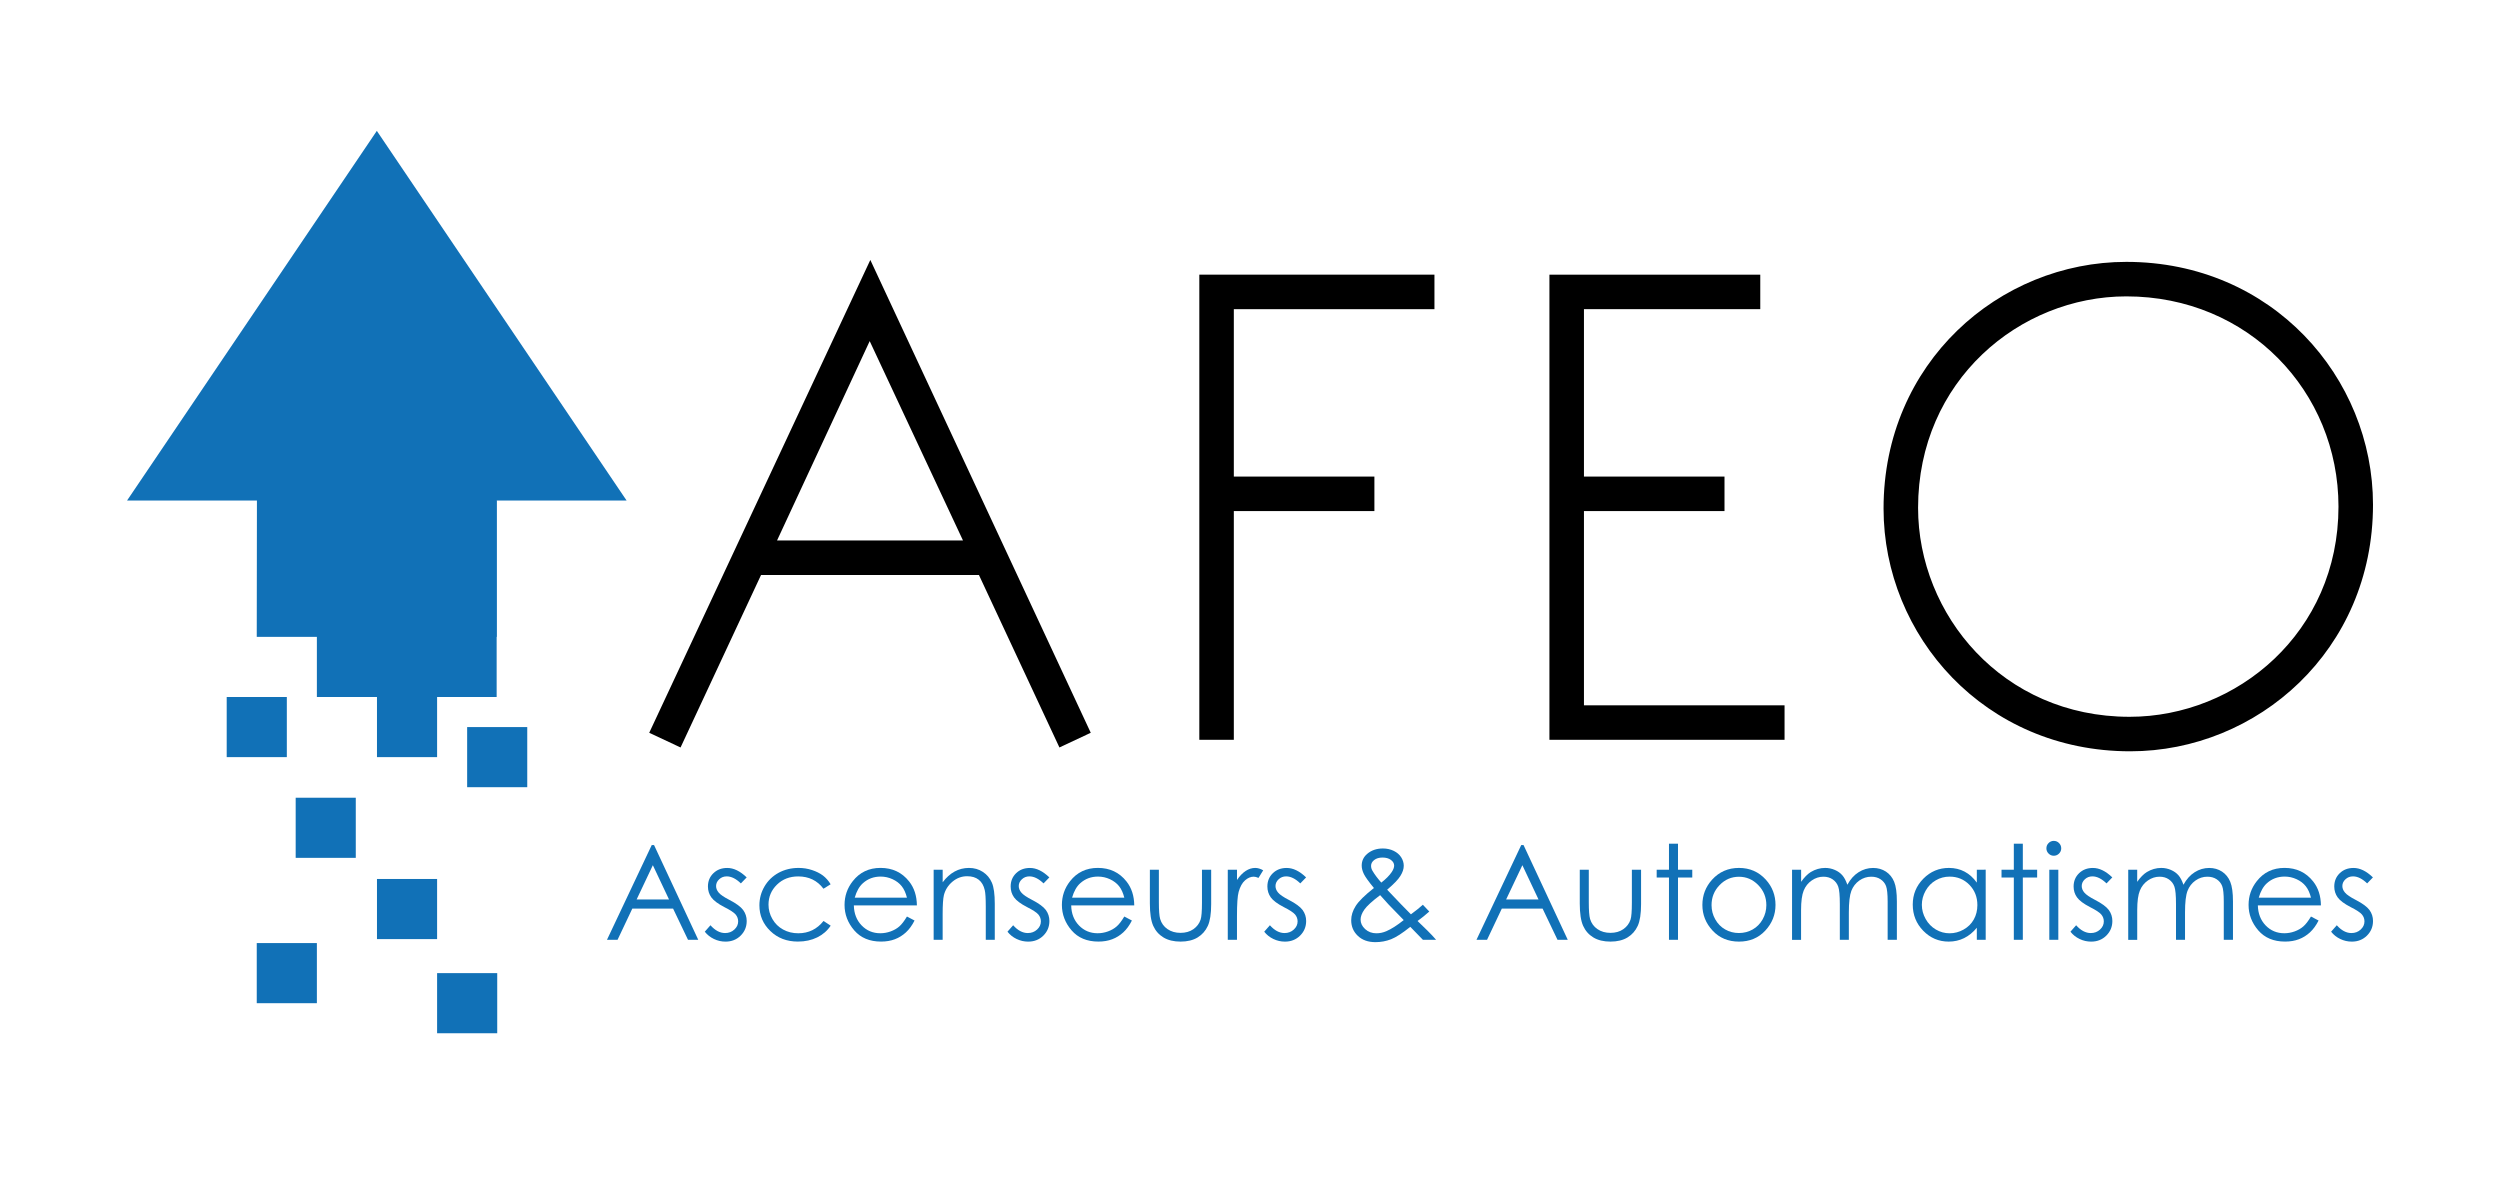
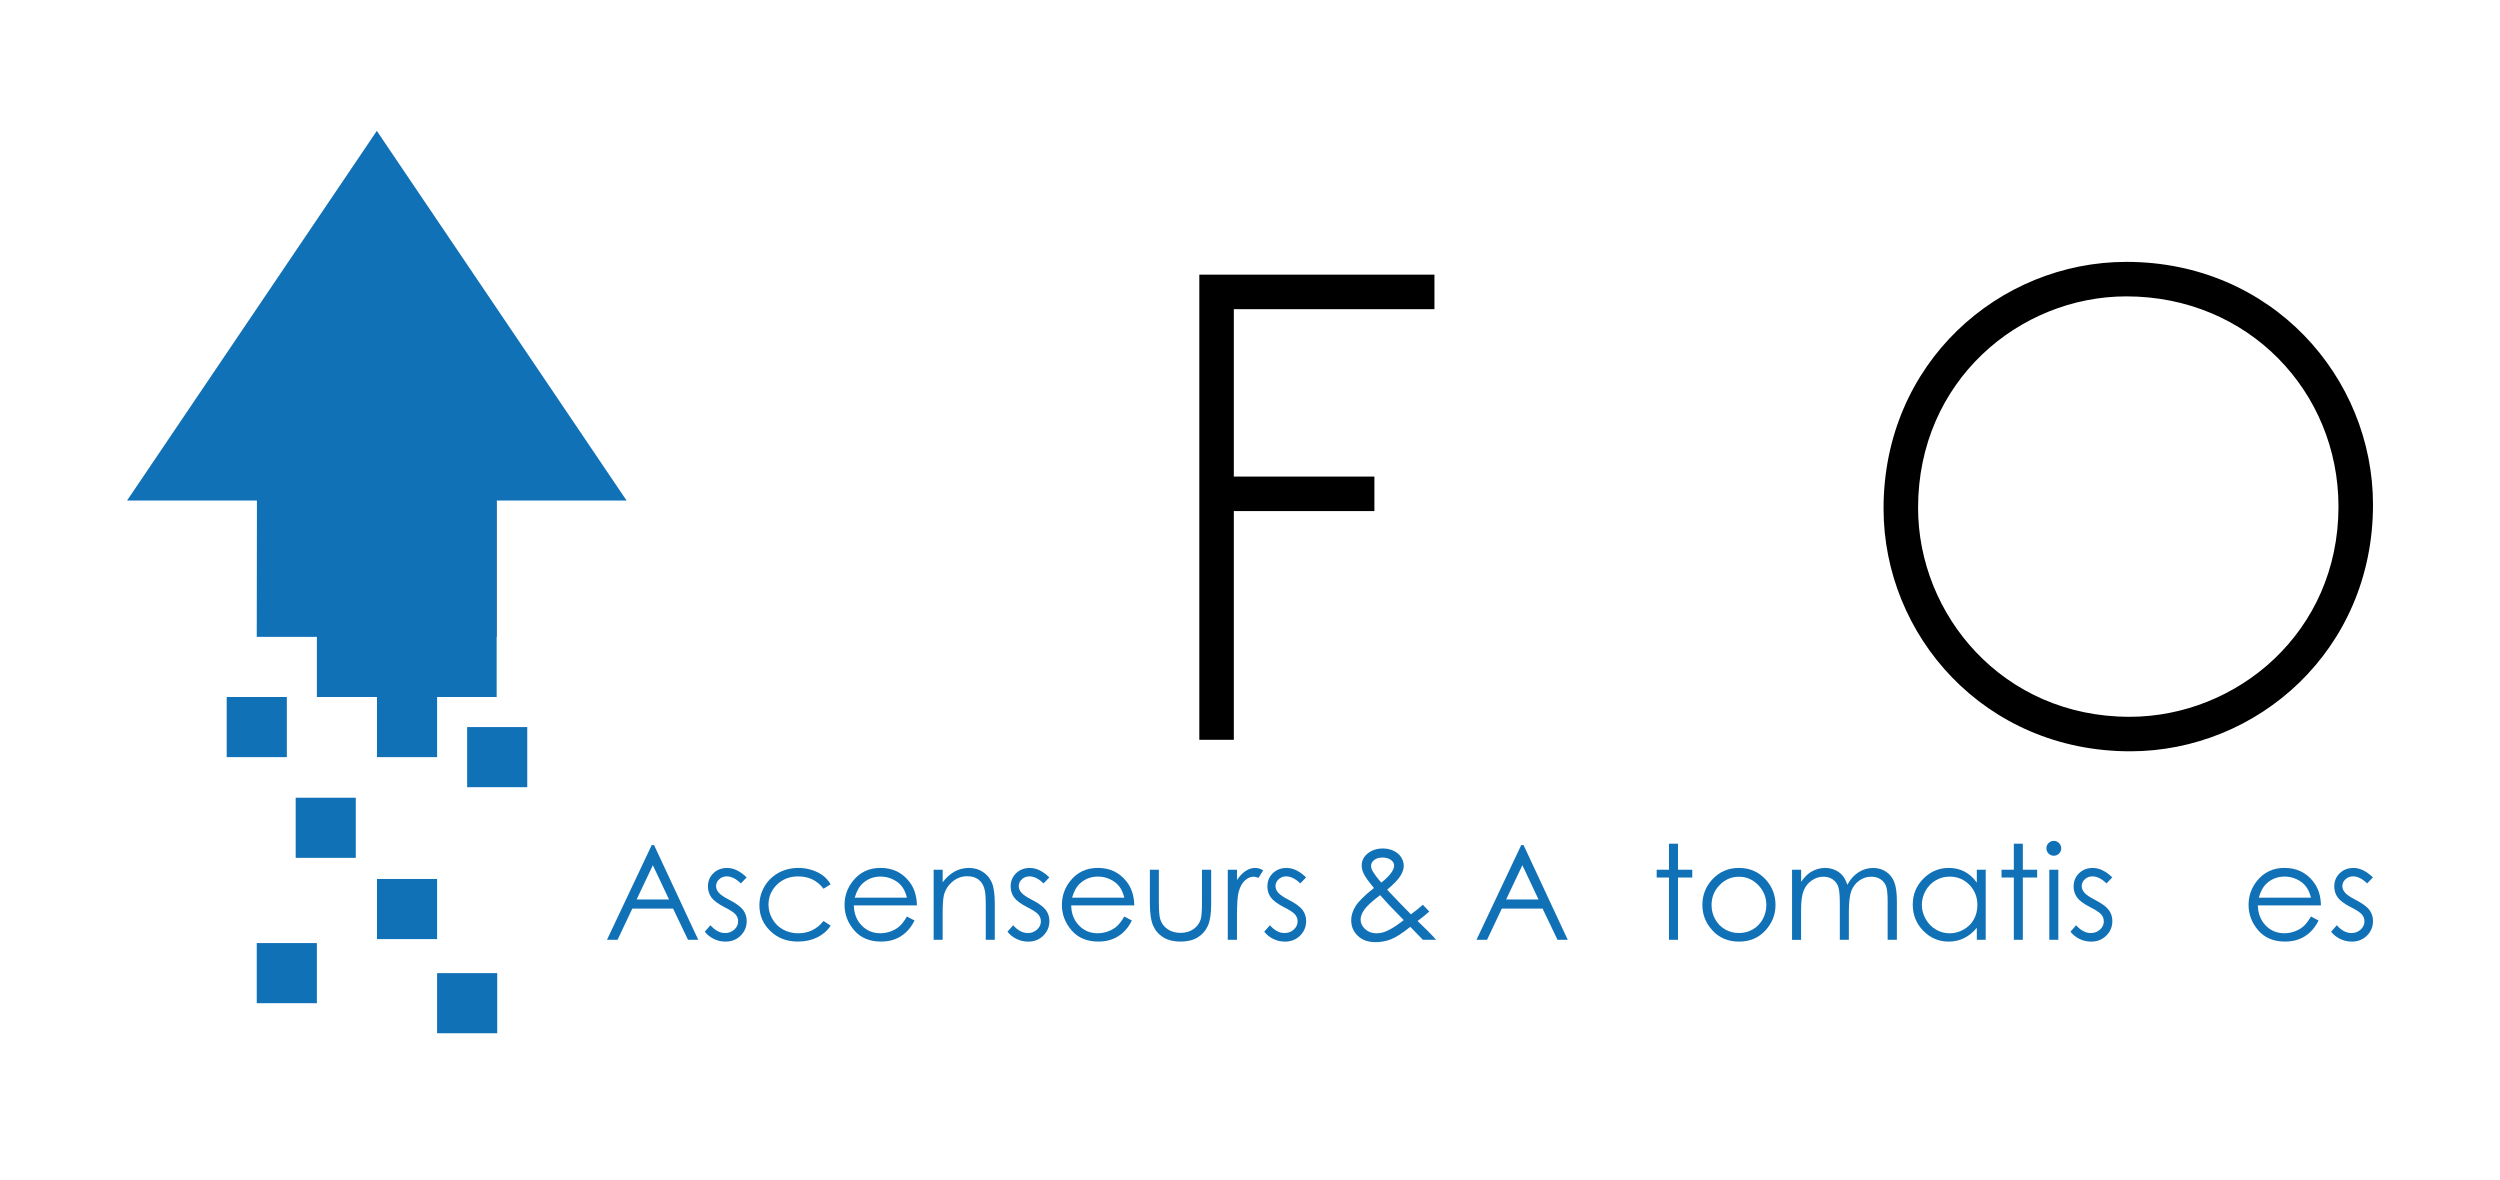
<svg xmlns="http://www.w3.org/2000/svg" version="1.1" id="Calque_1" x="0px" y="0px" viewBox="0 0 10000 4722" style="enable-background:new 0 0 10000 4722;" xml:space="preserve">
  <style type="text/css">
	.st0{fill:#1171B7;}
	.st1{fill:none;}
</style>
-   <path d="M3481.3,1039.8L4363,2931.1l-125.3,58.8l-322-690h-871.5l-322,690l-125.3-58.8L3481.3,1039.8z M3478.8,1364.4l-370.6,797.4  h743.7L3478.8,1364.4z" />
  <polygon points="5737.8,1098.6 5737.8,1236.7 4935.3,1236.7 4935.3,1906.3 5497.6,1906.3 5497.6,2044.3 4935.3,2044.3   4935.3,2959.2 4797.3,2959.2 4797.3,1098.6 " />
-   <polygon points="6898,2044.3 6335.8,2044.3 6335.8,2821.3 7138.2,2821.3 7138.2,2959.2 6197.7,2959.2 6197.7,1098.7 7041.1,1098.7   7041.1,1236.6 6335.8,1236.6 6335.8,1906.3 6898,1906.3 " />
  <path d="M8505.4,1047.5c582.7,0,986.6,462.6,986.6,971.2c0,582.7-462.6,986.5-971.2,986.5c-582.7,0-986.6-462.5-986.6-971.2  C7534.2,1451.3,7996.8,1047.5,8505.4,1047.5 M8505.4,1185.5c-426.8,0-833.1,337.3-833.1,845.9c0,426.8,337.4,835.8,845.9,835.8  c429.3,0,835.7-337.4,835.7-840.9C9353.9,1566.3,8993.5,1185.5,8505.4,1185.5" />
  <polygon class="st0" points="1507.3,523.5 508.3,2002 1027.7,2002 1027,2547.6 1986.8,2547.6 1986.8,2002 2506.3,2002 " />
  <rect x="1507.9" y="2001.5" class="st0" width="240.5" height="1027" />
  <rect x="1748.4" y="3892.5" class="st0" width="240.5" height="240.5" />
  <rect x="1027" y="3772.3" class="st0" width="240.5" height="240.5" />
  <rect x="1507.9" y="3515.9" class="st0" width="240.5" height="240.5" />
  <rect x="1868.6" y="2908.3" class="st0" width="240.4" height="240.5" />
  <rect x="906.8" y="2788" class="st0" width="240.5" height="240.5" />
  <rect x="1182.7" y="3190.9" class="st0" width="240.4" height="240.5" />
  <path class="st0" d="M2616.2,3380.3l176.8,378.9H2752l-59.6-124.7h-163.2l-59,124.7h-42.3l179-378.9H2616.2z M2611.4,3460.8  l-64.9,137.1h129.6L2611.4,3460.8z" />
  <path class="st0" d="M2986.7,3509.6l-23.2,24c-19.3-18.7-38.2-28.1-56.6-28.1c-11.7,0-21.8,3.8-30.1,11.6  c-8.3,7.7-12.5,16.7-12.5,27.1c0,9.1,3.4,17.8,10.3,26c6.8,8.4,21.3,18.3,43.3,29.6c26.9,13.9,45.1,27.3,54.7,40.2  c9.4,13.1,14.2,27.7,14.2,44c0,23-8.1,42.5-24.2,58.5c-16.2,16-36.4,24-60.6,24c-16.2,0-31.7-3.5-46.3-10.6  c-14.7-7-26.9-16.8-36.6-29.1l22.7-25.8c18.4,20.8,37.9,31.2,58.6,31.2c14.4,0,26.7-4.6,36.9-13.9c10.2-9.3,15.3-20.2,15.3-32.7  c0-10.3-3.4-19.5-10.1-27.6c-6.7-7.9-21.9-17.9-45.5-29.8c-25.2-13.1-42.5-26-51.6-38.6c-9.1-12.7-13.7-27.3-13.7-43.6  c0-21.3,7.2-39,21.8-53.1c14.6-14.1,32.9-21.1,55.1-21.1C2934.5,3471.7,2960.5,3484.3,2986.7,3509.6" />
  <path class="st0" d="M3322.5,3537.1l-28.6,17.8c-24.7-32.8-58.4-49.2-101.1-49.2c-34.1,0-62.5,10.9-85,32.9  c-22.5,22-33.8,48.7-33.8,80c0,20.4,5.2,39.6,15.6,57.6c10.4,18,24.6,32,42.7,41.9c18.1,10,38.4,15,60.9,15  c41.1,0,74.8-16.4,100.9-49.2l28.6,18.8c-13.4,20.2-31.4,35.8-53.9,46.9c-22.6,11.1-48.3,16.7-77.2,16.7c-44.3,0-81.1-14-110.2-42.2  c-29.3-28.2-43.8-62.4-43.8-102.8c0-27.1,6.8-52.3,20.4-75.6c13.7-23.3,32.5-41.4,56.3-54.5c23.9-13,50.6-19.5,80.1-19.5  c18.5,0,36.5,2.8,53.7,8.5c17.3,5.7,31.9,13.1,43.9,22.1C3303.9,3511.5,3314.2,3523.1,3322.5,3537.1" />
  <path class="st0" d="M3627.8,3666.1l30.4,16c-9.9,19.6-21.5,35.4-34.5,47.4c-13.1,12-27.7,21.2-44.1,27.4  c-16.3,6.3-34.9,9.4-55.4,9.4c-45.7,0-81.5-15-107.3-44.9c-25.8-30-38.7-63.9-38.7-101.7c0-35.5,10.9-67.2,32.8-95  c27.7-35.4,64.7-53.1,111.1-53.1c47.8,0,85.9,18.1,114.5,54.3c20.3,25.6,30.5,57.5,31,95.8h-252.2c0.7,32.6,11.1,59.2,31.2,80.1  c20.2,20.8,45,31.2,74.6,31.2c14.3,0,28.1-2.5,41.6-7.4c13.5-5,25-11.5,34.4-19.8C3606.5,3697.8,3616.8,3684.5,3627.8,3666.1   M3627.8,3590.7c-4.9-19.2-11.8-34.6-21.1-46.1c-9.2-11.5-21.3-20.8-36.5-27.8c-15.1-7-31-10.5-47.7-10.5  c-27.5,0-51.1,8.8-70.9,26.5c-14.4,12.9-25.4,32.2-32.7,57.9H3627.8z" />
  <path class="st0" d="M3734.7,3478.9h36v50.2c14.4-19.2,30.4-33.6,48-43.1c17.5-9.5,36.6-14.3,57.1-14.3c21,0,39.6,5.3,55.8,16  c16.3,10.6,28.2,25,35.9,43c7.8,18,11.6,46.1,11.6,84.2v144.3h-36v-133.7c0-32.3-1.4-53.8-4-64.7c-4.2-18.6-12.2-32.5-24.1-41.8  c-11.8-9.4-27.3-14.1-46.4-14.1c-21.8,0-41.4,7.2-58.7,21.7c-17.2,14.4-28.6,32.3-34.2,53.5c-3.4,13.9-5.1,39.4-5.1,76.3v102.8h-36  V3478.9z" />
  <path class="st0" d="M4197.4,3509.6l-23.2,24c-19.4-18.7-38.2-28.1-56.6-28.1c-11.7,0-21.8,3.8-30.1,11.6  c-8.3,7.7-12.5,16.7-12.5,27.1c0,9.1,3.3,17.8,10.3,26c6.8,8.4,21.3,18.3,43.3,29.6c26.9,13.9,45.1,27.3,54.8,40.2  c9.4,13.1,14.2,27.7,14.2,44c0,23-8.1,42.5-24.2,58.5c-16.2,16-36.4,24-60.7,24c-16.2,0-31.6-3.5-46.3-10.6  c-14.7-7-26.9-16.8-36.5-29.1l22.7-25.8c18.5,20.8,37.9,31.2,58.7,31.2c14.4,0,26.7-4.6,36.9-13.9c10.2-9.3,15.3-20.2,15.3-32.7  c0-10.3-3.4-19.5-10.1-27.6c-6.7-7.9-21.9-17.9-45.5-29.8c-25.3-13.1-42.5-26-51.6-38.6c-9.1-12.7-13.7-27.3-13.7-43.6  c0-21.3,7.2-39,21.7-53.1c14.6-14.1,32.9-21.1,55.2-21.1C4145.2,3471.7,4171.2,3484.3,4197.4,3509.6" />
  <path class="st0" d="M4497.2,3666.1l30.4,16c-9.9,19.6-21.4,35.4-34.5,47.4c-13.1,12-27.7,21.2-44.1,27.4  c-16.3,6.3-34.8,9.4-55.4,9.4c-45.7,0-81.5-15-107.3-44.9c-25.8-30-38.7-63.9-38.7-101.7c0-35.5,10.9-67.2,32.7-95  c27.7-35.4,64.8-53.1,111.2-53.1c47.8,0,85.9,18.1,114.5,54.3c20.3,25.6,30.6,57.5,31,95.8h-252.2c0.6,32.6,11,59.2,31.1,80.1  c20.1,20.8,45,31.2,74.6,31.2c14.3,0,28.1-2.5,41.6-7.4c13.5-5,25-11.5,34.4-19.8C4475.9,3697.8,4486.2,3684.5,4497.2,3666.1   M4497.2,3590.7c-4.8-19.2-11.8-34.6-21-46.1c-9.2-11.5-21.4-20.8-36.5-27.8c-15.1-7-31-10.5-47.7-10.5c-27.5,0-51.1,8.8-70.9,26.5  c-14.5,12.9-25.4,32.2-32.8,57.9H4497.2z" />
  <path class="st0" d="M4599.4,3478.9h36.1v130.9c0,31.9,1.7,53.9,5.1,66c5.1,17.2,15,30.7,29.5,40.7c14.6,10,31.8,14.9,52,14.9  c20.1,0,37.2-4.8,51.3-14.6c14-9.7,23.7-22.4,29-38.2c3.7-10.9,5.5-33.8,5.5-68.8v-130.9h36.8v137.6c0,38.6-4.5,67.7-13.5,87.3  c-9,19.5-22.6,34.9-40.7,46c-18.1,11-40.8,16.6-68.2,16.6c-27.3,0-50.1-5.5-68.4-16.6c-18.3-11.1-31.9-26.5-40.9-46.4  c-9-19.9-13.5-49.7-13.5-89.5V3478.9z" />
  <path class="st0" d="M4911.2,3478.9h36.8v41c10.9-16.2,22.6-28.2,34.8-36.2c12.2-8,24.9-12,38.1-12c9.9,0,20.6,3.1,31.9,9.5  l-18.8,30.4c-7.5-3.3-13.9-4.9-19.1-4.9c-12,0-23.7,4.9-34.8,14.8c-11.2,9.8-19.7,25.2-25.5,46c-4.5,16-6.7,48.2-6.7,96.8v94.8  h-36.8V3478.9z" />
  <path class="st0" d="M5224.4,3509.6l-23.2,24c-19.4-18.7-38.2-28.1-56.6-28.1c-11.7,0-21.8,3.8-30.1,11.6  c-8.3,7.7-12.5,16.7-12.5,27.1c0,9.1,3.3,17.8,10.3,26c6.8,8.4,21.3,18.3,43.3,29.6c26.9,13.9,45.1,27.3,54.8,40.2  c9.4,13.1,14.2,27.7,14.2,44c0,23-8.1,42.5-24.2,58.5c-16.2,16-36.4,24-60.7,24c-16.2,0-31.6-3.5-46.3-10.6  c-14.7-7-26.9-16.8-36.5-29.1l22.7-25.8c18.4,20.8,37.9,31.2,58.6,31.2c14.4,0,26.7-4.6,36.9-13.9c10.2-9.3,15.3-20.2,15.3-32.7  c0-10.3-3.4-19.5-10.1-27.6c-6.7-7.9-21.9-17.9-45.5-29.8c-25.2-13.1-42.5-26-51.6-38.6c-9.1-12.7-13.7-27.3-13.7-43.6  c0-21.3,7.2-39,21.7-53.1c14.6-14.1,32.9-21.1,55.2-21.1C5172.2,3471.7,5198.3,3484.3,5224.4,3509.6" />
  <path class="st0" d="M5691.4,3619l25.7,27.2c-16.5,14.6-32.1,27.2-46.9,37.8c10.3,9.5,23.7,22.5,40.3,39.1c13.1,13,24.4,25,33.8,36  h-52.8l-50.3-51.8c-31.6,25.4-57.2,42-76.9,49.7c-19.8,7.7-40.7,11.6-62.6,11.6c-29.3,0-52.7-8.3-70.3-25.1  c-17.7-16.7-26.6-37.6-26.6-62.7c0-18.9,5.9-37.8,17.9-56.8c11.9-19,36.3-43,73-72c-20.7-25-34.1-43.6-40-55.5  c-5.9-12-8.9-23.3-8.9-34.1c0-18.9,7.4-34.5,21.9-46.9c16.8-14.4,37.8-21.6,62.8-21.6c15.8,0,30.2,3.2,43.3,9.5  c13.1,6.4,23,14.9,29.9,25.7c6.8,10.7,10.3,22.1,10.3,34.1c0,12.7-4.5,26.2-13.5,40.6c-8.9,14.4-26.5,32.6-52.9,55l57.5,60.3  l37.6,38.2C5663.9,3642.4,5679.9,3629.7,5691.4,3619 M5520.6,3580.6c-32.2,24.2-53.2,43.5-63.2,57.8c-10,14.3-15,27.6-15,39.8  c0,14.5,6.1,27.2,18.3,38.3c12.2,11.1,27.2,16.7,44.9,16.7c13.4,0,26.6-2.8,39.5-8.3c20.3-8.7,43.6-23.6,69.8-44.6l-59.8-61.5  C5544.8,3607.8,5533.3,3595.2,5520.6,3580.6 M5525.2,3530.4c18.4-14.3,32.3-28.3,41.6-42c6.5-9.8,9.8-18.5,9.8-26  c0-8.7-4.3-16.3-12.9-22.7c-8.5-6.4-19.8-9.5-33.9-9.5c-13.5,0-24.5,3.3-32.9,9.8c-8.4,6.5-12.6,14.2-12.6,23.2  c0,6.9,1.7,13.3,5.2,19.3C5498,3497.1,5509.8,3513.1,5525.2,3530.4" />
  <path class="st0" d="M6094.2,3380.3l176.8,378.9H6230l-59.6-124.7h-163.2l-59,124.7h-42.3l179-378.9H6094.2z M6089.5,3460.8  l-65,137.1h129.6L6089.5,3460.8z" />
-   <path class="st0" d="M6319.1,3478.9h36.1v130.9c0,31.9,1.7,53.9,5.1,66c5.2,17.2,15,30.7,29.6,40.7c14.5,10,31.8,14.9,52,14.9  c20.1,0,37.2-4.8,51.2-14.6c14-9.7,23.7-22.4,29-38.2c3.7-10.9,5.4-33.8,5.4-68.8v-130.9h36.8v137.6c0,38.6-4.5,67.7-13.5,87.3  c-9,19.5-22.6,34.9-40.7,46c-18.1,11-40.8,16.6-68.2,16.6s-50.1-5.5-68.4-16.6c-18.3-11.1-31.9-26.5-40.9-46.4  c-9-19.9-13.5-49.7-13.5-89.5V3478.9z" />
  <polygon class="st0" points="6675.9,3374.8 6712,3374.8 6712,3478.9 6769.1,3478.9 6769.1,3510.1 6712,3510.1 6712,3759.2   6675.9,3759.2 6675.9,3510.1 6626.7,3510.1 6626.7,3478.9 6675.9,3478.9 " />
  <path class="st0" d="M6955.9,3471.7c43.2,0,78.9,15.6,107.4,46.9c25.8,28.5,38.7,62.2,38.7,101.2c0,39.2-13.7,73.4-41,102.7  c-27.2,29.3-62.2,43.9-105.1,43.9c-43,0-78.2-14.6-105.4-43.9c-27.3-29.3-41-63.5-41-102.7c0-38.8,13-72.5,38.7-101  C6876.7,3487.4,6912.6,3471.7,6955.9,3471.7 M6955.8,3507c-30,0-55.8,11-77.3,33.2c-21.5,22.1-32.3,48.9-32.3,80.4  c0,20.3,4.9,39.2,14.7,56.6c9.8,17.5,23,31.1,39.8,40.6c16.7,9.6,35.1,14.3,55.1,14.3c20,0,38.3-4.8,55.1-14.3  c16.7-9.5,30-23,39.8-40.6c9.8-17.5,14.7-36.4,14.7-56.6c0-31.4-10.8-58.2-32.5-80.4C7011.3,3518,6985.6,3507,6955.8,3507" />
  <path class="st0" d="M7168.4,3478.9h36.1v48.4c12.5-17.9,25.4-30.9,38.6-39.2c18.2-10.9,37.4-16.4,57.5-16.4c13.6,0,26.5,2.7,38.7,8  c12.3,5.3,22.2,12.4,29.9,21.3c7.8,8.8,14.5,21.5,20.2,38c12-22,26.9-38.7,44.9-50.1c17.9-11.4,37.4-17.1,58.1-17.1  c19.4,0,36.4,4.9,51.3,14.6c14.8,9.8,25.9,23.5,33,41c7.2,17.5,10.8,43.8,10.8,78.8v153h-36.9v-153c0-30.1-2.2-50.7-6.4-61.9  c-4.3-11.2-11.6-20.3-22-27.2c-10.4-6.9-22.7-10.3-37.1-10.3c-17.5,0-33.4,5.2-47.9,15.4c-14.5,10.3-25.1,24.1-31.8,41.2  c-6.6,17.2-10,45.9-10,86.1v109.7h-36.1v-143.5c0-33.9-2.1-56.8-6.3-68.9c-4.2-12.1-11.6-21.8-22-29.1  c-10.5-7.3-22.9-10.9-37.4-10.9c-16.6,0-32.2,5-46.7,15.1c-14.5,10-25.2,23.5-32.2,40.6c-6.9,17-10.4,43-10.4,78.1v118.8h-36.1  V3478.9z" />
  <path class="st0" d="M7942.8,3478.9v280.3h-35.5V3711c-15.2,18.4-32.1,32.2-50.9,41.5c-18.8,9.3-39.3,13.9-61.6,13.9  c-39.7,0-73.6-14.4-101.7-43.2c-28.1-28.8-42.1-63.7-42.1-104.9c0-40.4,14.1-74.9,42.4-103.6c28.4-28.7,62.5-43,102.3-43  c23,0,43.9,4.9,62.5,14.7c18.6,9.8,35,24.5,49.1,44v-51.6H7942.8z M7798.6,3506.5c-20.1,0-38.6,4.9-55.5,14.8  c-17.1,9.8-30.5,23.7-40.6,41.5c-10,17.8-15.1,36.7-15.1,56.6c0,19.7,5.1,38.6,15.2,56.6c10.1,18,23.7,32,40.8,42.1  c17.1,10.1,35.4,15.1,54.9,15.1c19.7,0,38.5-5,56.1-14.9c17.7-9.9,31.3-23.4,40.8-40.4c9.5-16.9,14.3-36.1,14.3-57.4  c0-32.4-10.7-59.5-32-81.3C7856.1,3517.4,7829.8,3506.5,7798.6,3506.5" />
  <polygon class="st0" points="8055.3,3374.8 8091.3,3374.8 8091.3,3478.9 8148.6,3478.9 8148.6,3510.1 8091.3,3510.1 8091.3,3759.2   8055.3,3759.2 8055.3,3510.1 8006.1,3510.1 8006.1,3478.9 8055.3,3478.9 " />
  <path class="st0" d="M8215.1,3363.5c8.2,0,15.3,2.9,21.1,8.8c5.8,5.8,8.7,12.9,8.7,21.1c0,8.1-2.9,15.1-8.7,20.8  c-5.8,5.9-12.9,8.8-21.1,8.8c-8.1,0-14.9-2.9-20.8-8.8c-5.8-5.8-8.7-12.7-8.7-20.8c0-8.2,2.9-15.3,8.7-21.1  C8200.2,3366.4,8207.1,3363.5,8215.1,3363.5 M8197.2,3478.9h36.1v280.3h-36.1V3478.9z" />
  <path class="st0" d="M8449.2,3509.6l-23.1,24c-19.4-18.7-38.2-28.1-56.6-28.1c-11.6,0-21.7,3.8-30.1,11.6  c-8.3,7.7-12.5,16.7-12.5,27.1c0,9.1,3.4,17.8,10.3,26c6.9,8.4,21.3,18.3,43.3,29.6c26.8,13.9,45.1,27.3,54.7,40.2  c9.5,13.1,14.2,27.7,14.2,44c0,23-8.1,42.5-24.2,58.5c-16.2,16-36.4,24-60.6,24c-16.2,0-31.7-3.5-46.3-10.6  c-14.7-7-26.9-16.8-36.5-29.1l22.7-25.8c18.4,20.8,37.9,31.2,58.6,31.2c14.5,0,26.7-4.6,36.9-13.9c10.2-9.3,15.2-20.2,15.2-32.7  c0-10.3-3.3-19.5-10.1-27.6c-6.6-7.9-21.8-17.9-45.4-29.8c-25.3-13.1-42.5-26-51.6-38.6c-9.2-12.7-13.7-27.3-13.7-43.6  c0-21.3,7.3-39,21.8-53.1c14.6-14.1,32.9-21.1,55.1-21.1C8397.1,3471.7,8423,3484.3,8449.2,3509.6" />
-   <path class="st0" d="M8512.8,3478.9h36v48.4c12.6-17.9,25.4-30.9,38.7-39.2c18.2-10.9,37.4-16.4,57.5-16.4c13.6,0,26.5,2.7,38.7,8  c12.2,5.3,22.2,12.4,30,21.3c7.7,8.8,14.4,21.5,20.1,38c12-22,26.9-38.7,44.9-50.1c17.9-11.4,37.4-17.1,58.1-17.1  c19.4,0,36.4,4.9,51.3,14.6c14.8,9.8,25.9,23.5,33,41c7.2,17.5,10.8,43.8,10.8,78.8v153h-36.8v-153c0-30.1-2.1-50.7-6.4-61.9  c-4.3-11.2-11.6-20.3-22-27.2c-10.4-6.9-22.8-10.3-37.1-10.3c-17.4,0-33.4,5.2-47.8,15.4c-14.5,10.3-25.1,24.1-31.7,41.2  c-6.7,17.2-10,45.9-10,86.1v109.7h-36.1v-143.5c0-33.9-2.1-56.8-6.3-68.9c-4.2-12.1-11.5-21.8-22-29.1  c-10.5-7.3-22.9-10.9-37.4-10.9c-16.6,0-32.2,5-46.7,15.1c-14.5,10-25.3,23.5-32.2,40.6c-7,17-10.5,43-10.5,78.1v118.8h-36V3478.9z" />
  <path class="st0" d="M9243.9,3666.1l30.4,16c-9.9,19.6-21.5,35.4-34.5,47.4c-13.1,12-27.7,21.2-44.1,27.4  c-16.3,6.3-34.8,9.4-55.4,9.4c-45.7,0-81.5-15-107.3-44.9c-25.8-30-38.7-63.9-38.7-101.7c0-35.5,10.9-67.2,32.8-95  c27.7-35.4,64.7-53.1,111.1-53.1c47.8,0,85.9,18.1,114.5,54.3c20.3,25.6,30.6,57.5,31,95.8h-252.3c0.8,32.6,11.2,59.2,31.2,80.1  c20.1,20.8,45,31.2,74.6,31.2c14.3,0,28.1-2.5,41.6-7.4c13.5-5,25-11.5,34.4-19.8C9222.6,3697.8,9232.9,3684.5,9243.9,3666.1   M9243.9,3590.7c-4.8-19.2-11.8-34.6-21.1-46.1c-9.1-11.5-21.3-20.8-36.5-27.8c-15.1-7-31-10.5-47.7-10.5  c-27.5,0-51.2,8.8-70.9,26.5c-14.4,12.9-25.3,32.2-32.7,57.9H9243.9z" />
  <path class="st0" d="M9491.7,3509.6l-23.1,24c-19.4-18.7-38.2-28.1-56.6-28.1c-11.7,0-21.8,3.8-30.1,11.6  c-8.4,7.7-12.5,16.7-12.5,27.1c0,9.1,3.4,17.8,10.4,26c6.8,8.4,21.3,18.3,43.3,29.6c26.9,13.9,45.1,27.3,54.7,40.2  c9.5,13.1,14.2,27.7,14.2,44c0,23-8.1,42.5-24.2,58.5c-16.2,16-36.4,24-60.6,24c-16.2,0-31.7-3.5-46.3-10.6  c-14.7-7-26.9-16.8-36.5-29.1l22.7-25.8c18.4,20.8,37.9,31.2,58.6,31.2c14.5,0,26.8-4.6,36.9-13.9c10.2-9.3,15.2-20.2,15.2-32.7  c0-10.3-3.3-19.5-10.1-27.6c-6.6-7.9-21.8-17.9-45.4-29.8c-25.3-13.1-42.5-26-51.6-38.6c-9.1-12.7-13.7-27.3-13.7-43.6  c0-21.3,7.3-39,21.8-53.1c14.6-14.1,32.9-21.1,55.1-21.1C9439.6,3471.7,9465.5,3484.3,9491.7,3509.6" />
  <rect x="1267.5" y="2001.5" class="st0" width="719.1" height="786.5" />
  <rect x="508.3" y="523.5" class="st1" width="8983.7" height="3609.5" />
</svg>